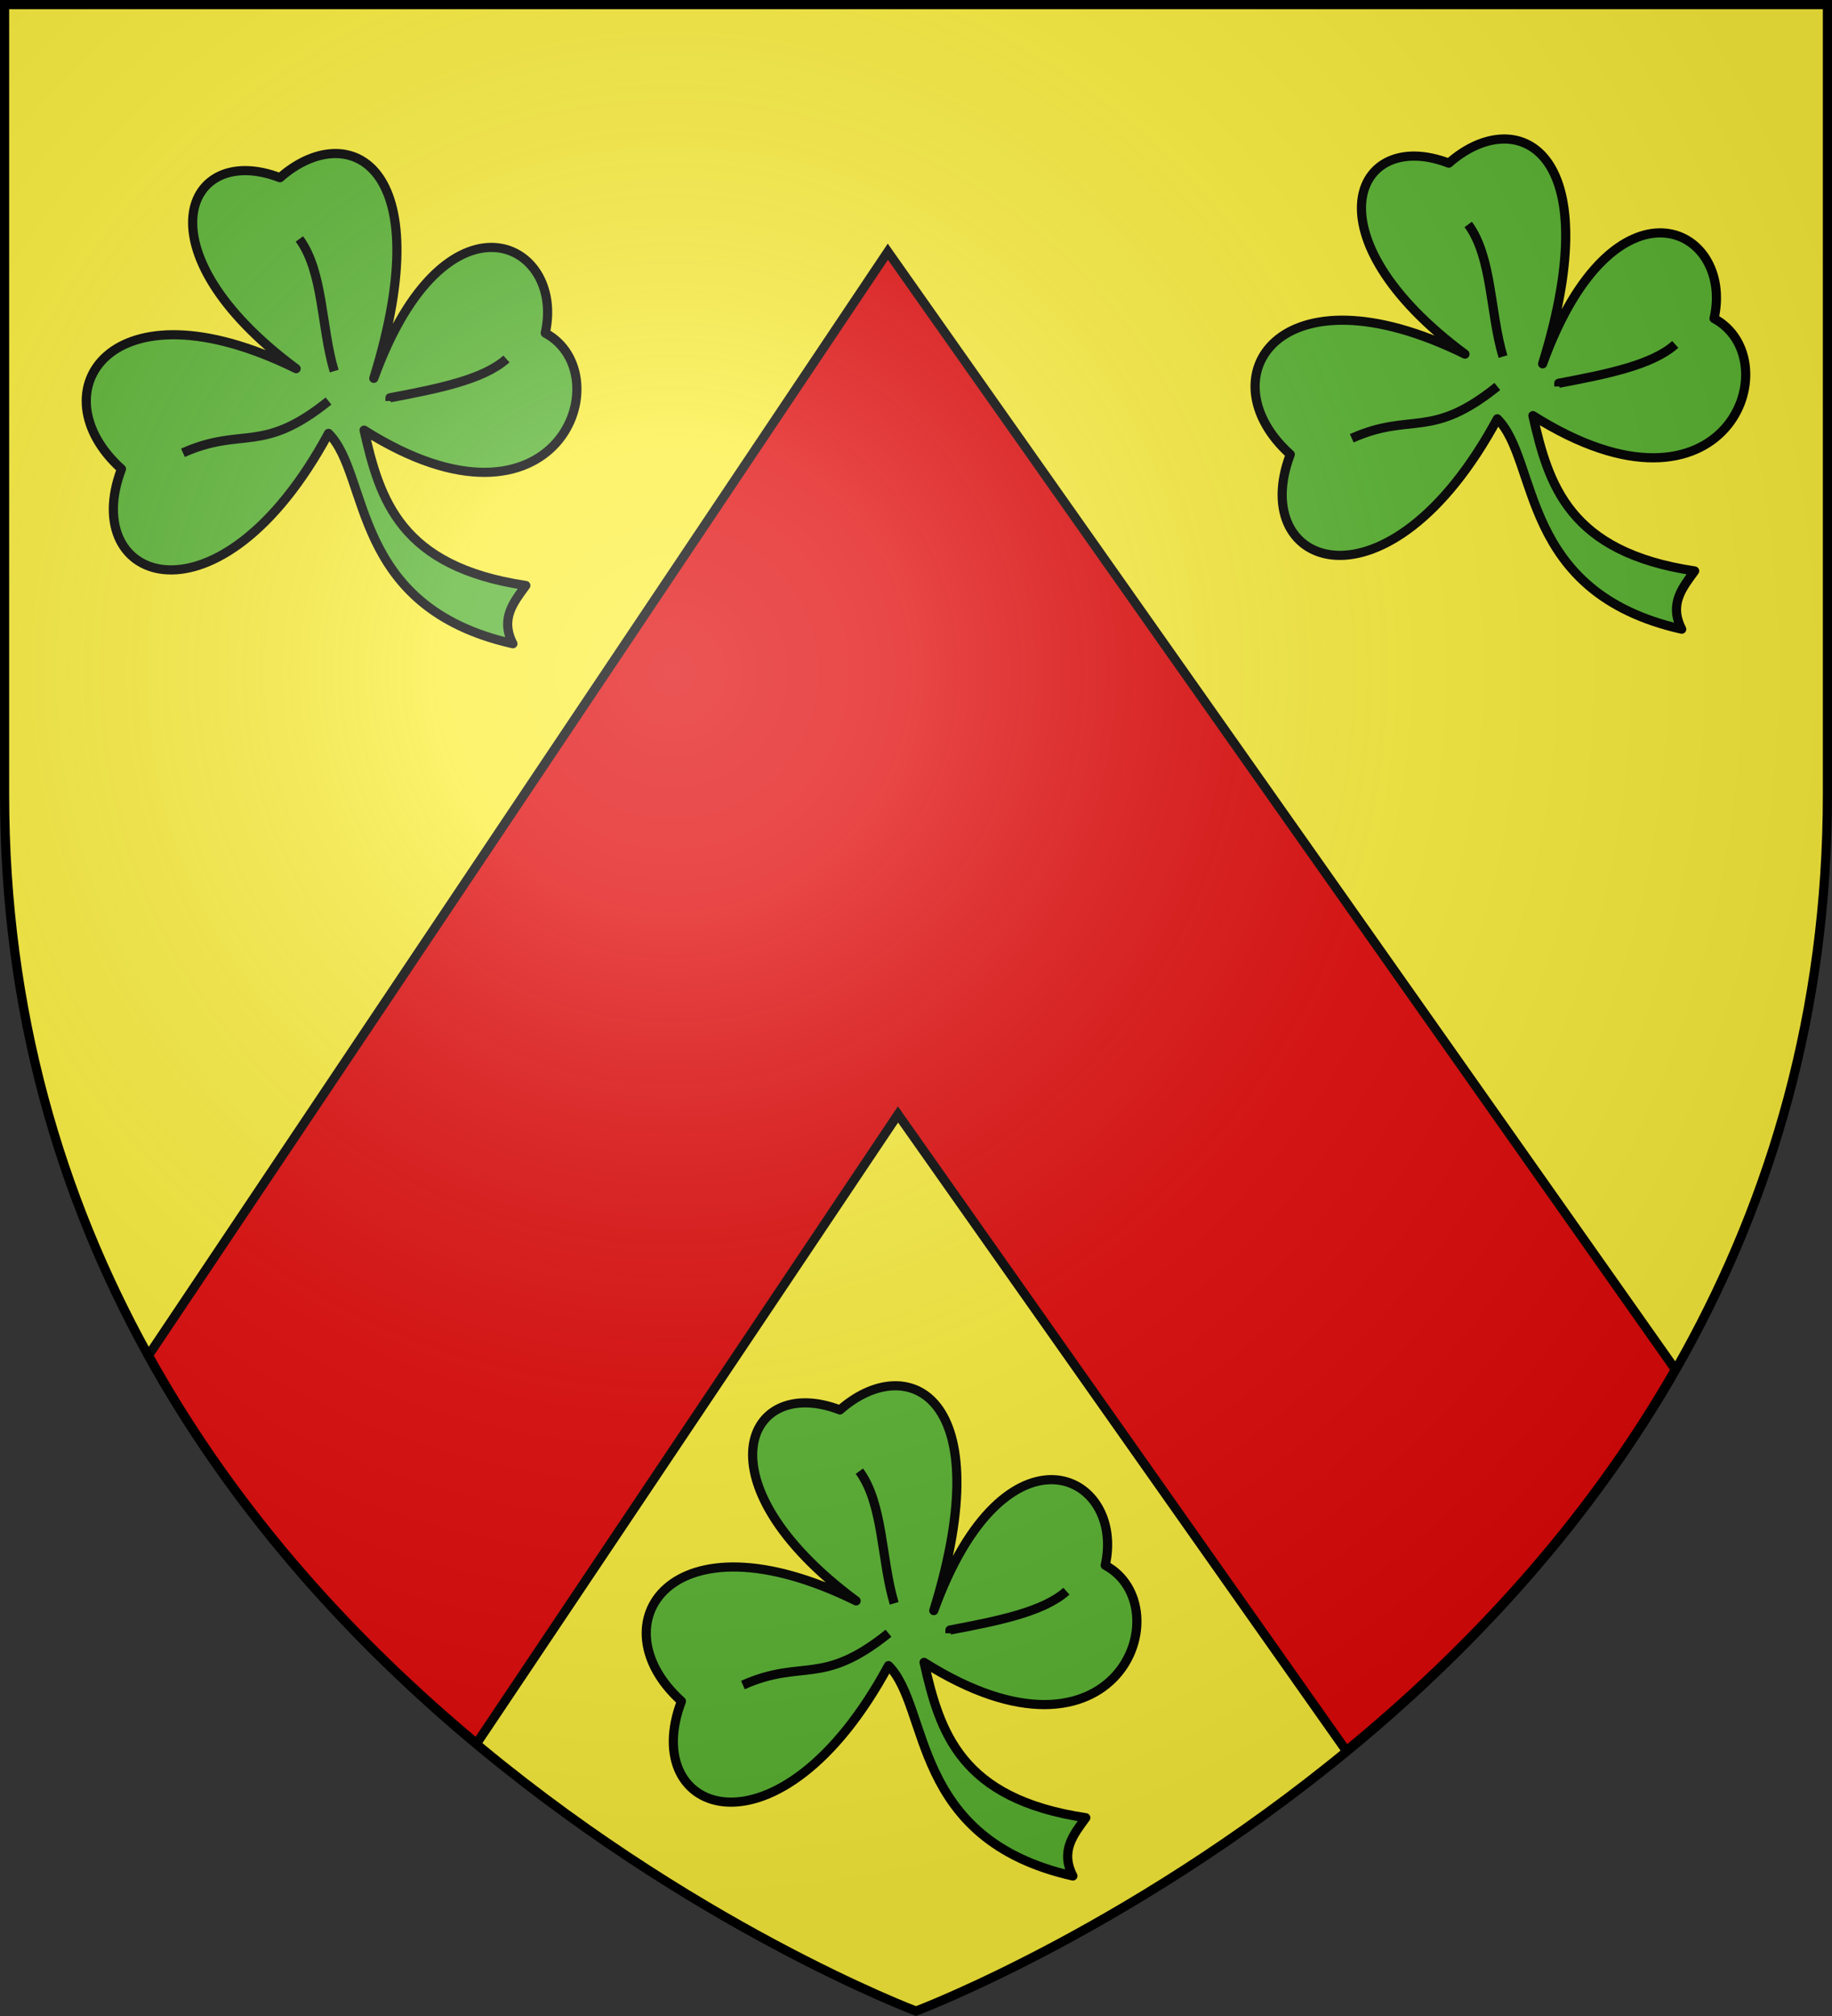
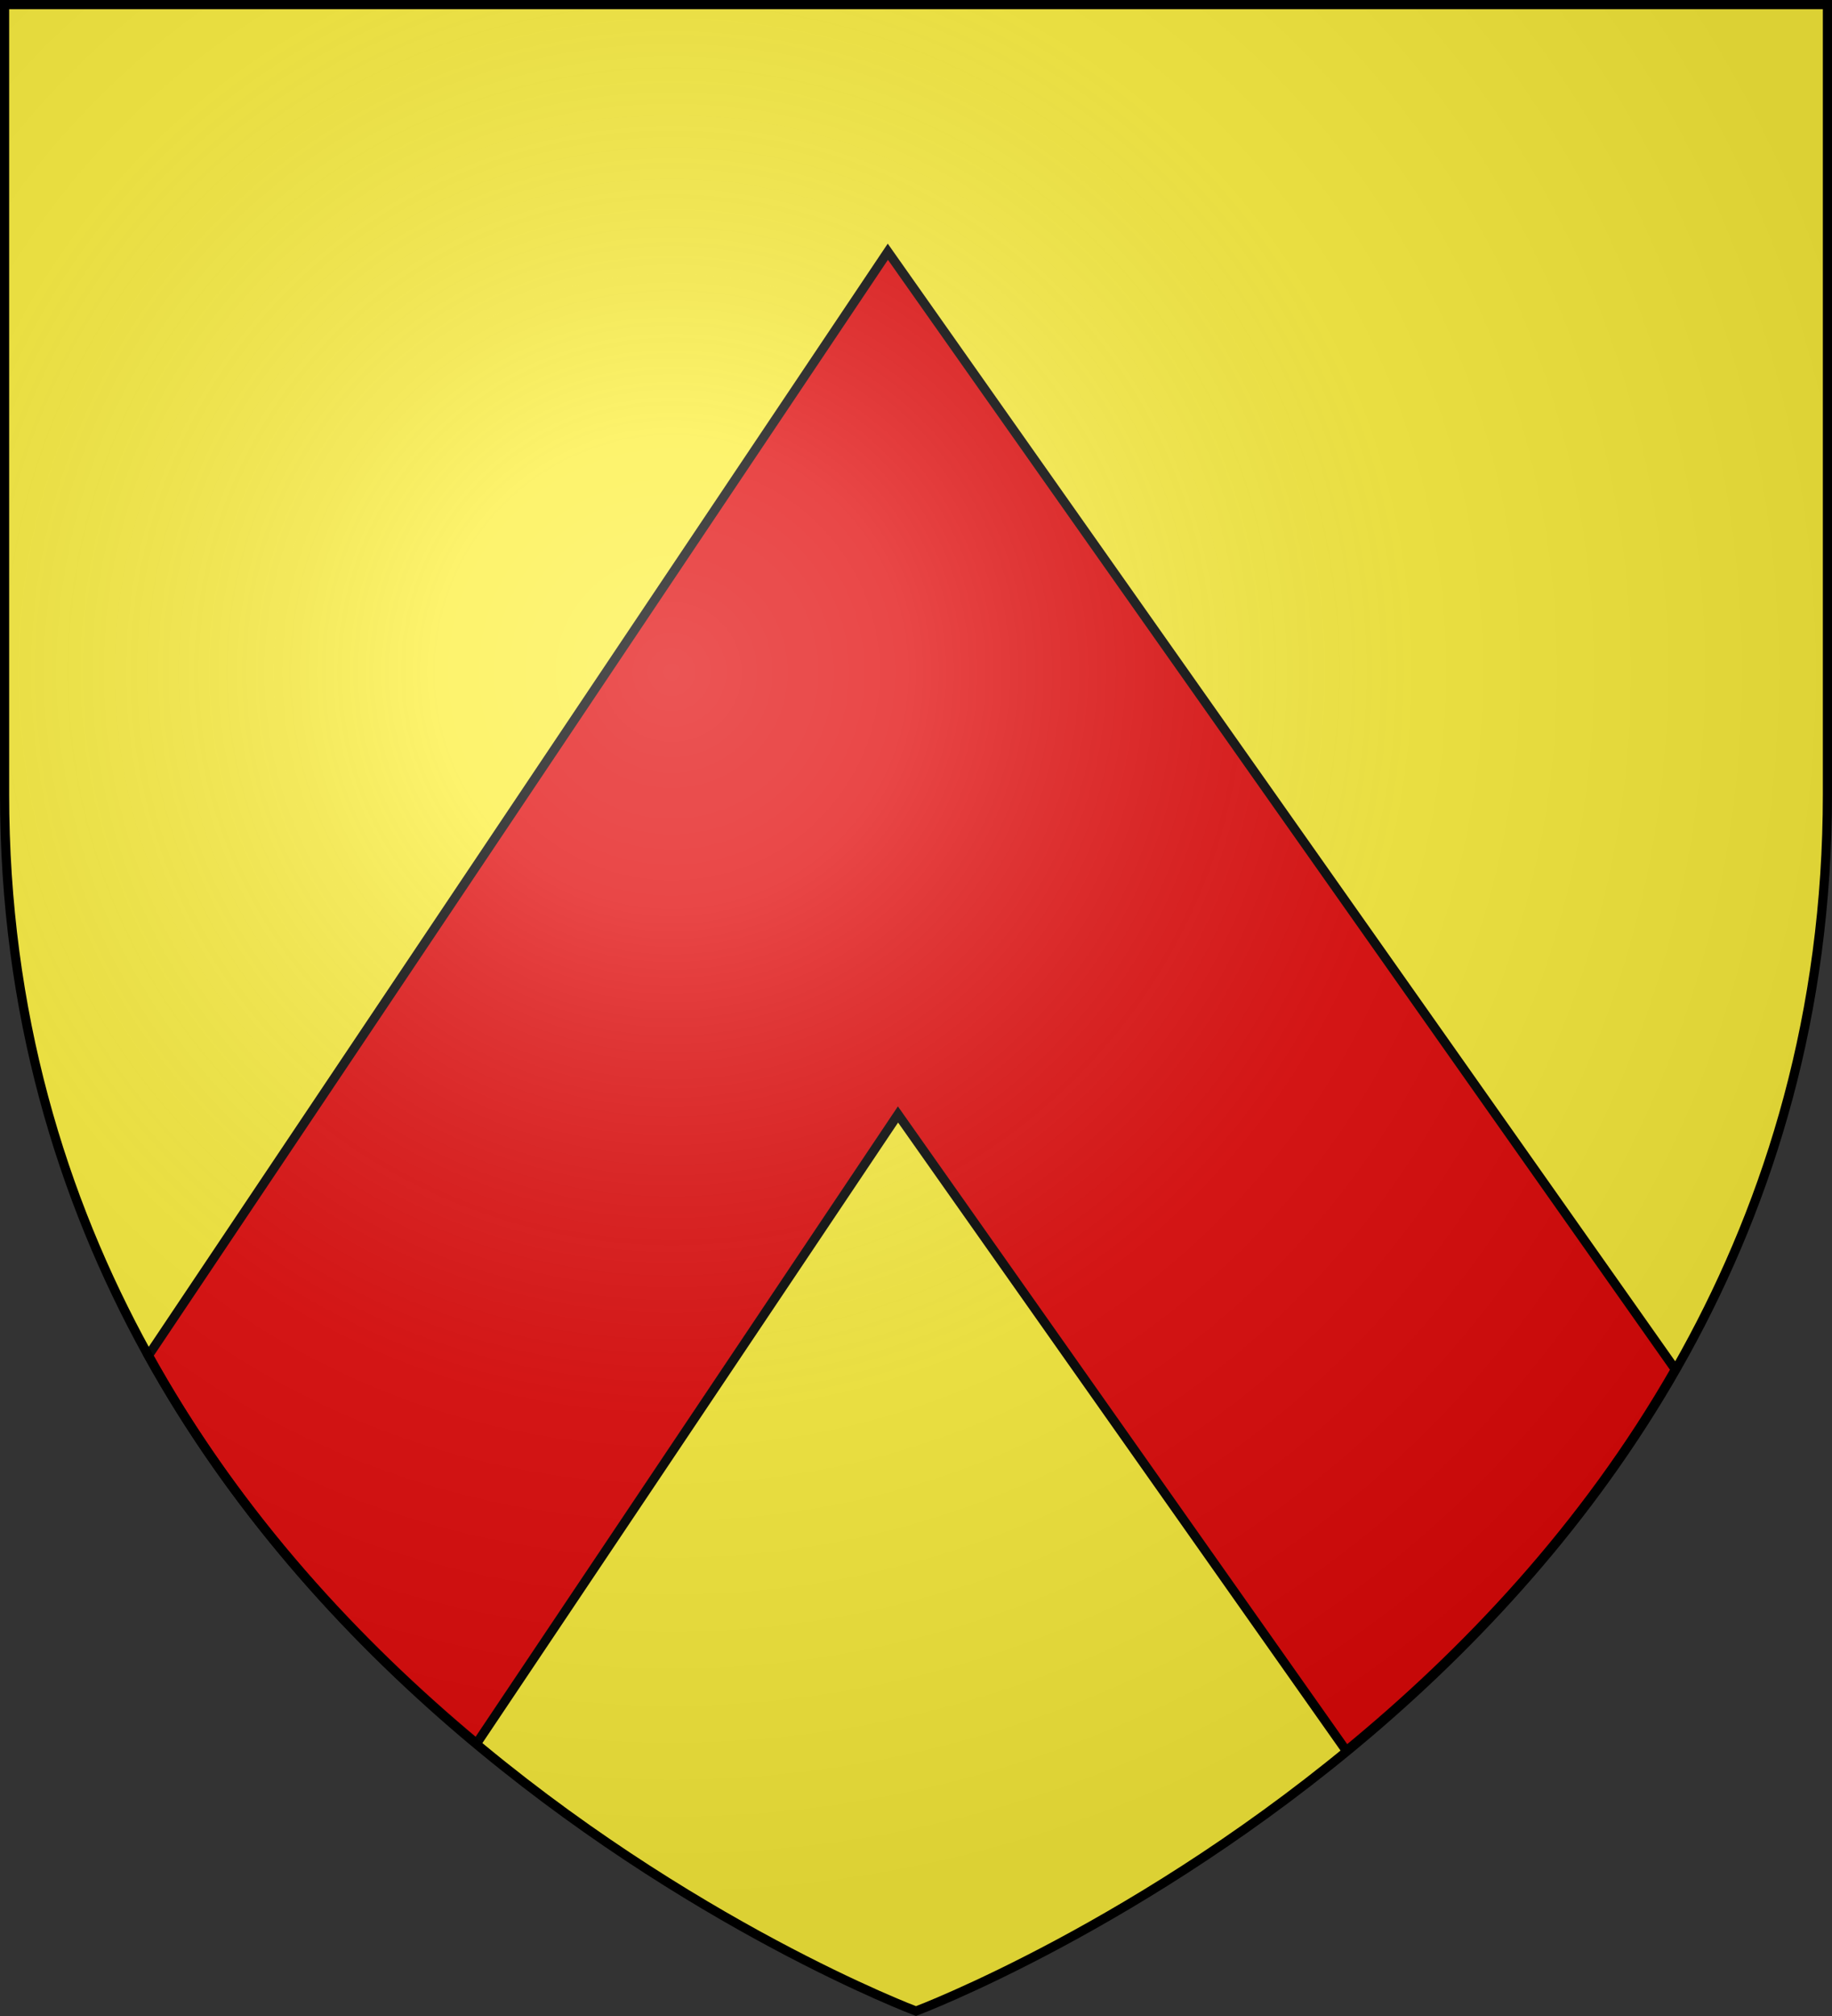
<svg xmlns="http://www.w3.org/2000/svg" xmlns:ns1="http://sodipodi.sourceforge.net/DTD/sodipodi-0.dtd" xmlns:ns2="http://www.inkscape.org/namespaces/inkscape" xmlns:xlink="http://www.w3.org/1999/xlink" width="600" height="660" viewBox="-300 -300 600 660" version="1.1" id="svg6" ns1:docname="Blason famille be Misson.svg" ns2:version="1.3.2 (1:1.3.2+202311252150+091e20ef0f)" xml:space="preserve">
  <rect x="-300" y="-300" width="600" height="660" fill="#333333" stroke="none" />
  <ns1:namedview id="namedview6" pagecolor="#ffffff" bordercolor="#000000" borderopacity="0.25" ns2:showpageshadow="2" ns2:pageopacity="0.0" ns2:pagecheckerboard="0" ns2:deskcolor="#d1d1d1" ns2:zoom="0.61742" ns2:cx="288.29" ns2:cy="368.47" ns2:window-width="1920" ns2:window-height="1012" ns2:window-x="0" ns2:window-y="40" ns2:window-maximized="1" ns2:current-layer="layer3" />
  <defs id="defs4">
    <radialGradient id="Gradient1" gradientUnits="userSpaceOnUse" cx="-80" cy="-80" r="405">
      <stop style="stop-color:#fff;stop-opacity:0.31" offset="0" id="stop1" />
      <stop style="stop-color:#fff;stop-opacity:0.25" offset="0.19" id="stop2" />
      <stop style="stop-color:#6b6b6b;stop-opacity:0.125" offset="0.6" id="stop3" />
      <stop style="stop-color:#000;stop-opacity:0.125" offset="1" id="stop4" />
    </radialGradient>
    <clipPath id="shield_cut">
      <path id="shield" d="M-298.5,-298.5 h597 v258.5 C 298.5,246.2 0,358.39 0,358.39 0,358.39 -298.5,246.2 -298.5,-40z" />
    </clipPath>
  </defs>
  <g id="layer4" ns2:label="Fond écu" ns2:groupmode="layer" ns1:insensitive="true">
    <use xlink:href="#shield" fill="#e20909" id="use4" style="fill:#fcef3c" />
  </g>
  <g id="layer3" ns2:label="Meubles" ns2:groupmode="layer">
    <g id="g6" transform="matrix(0.47,0,0,0.47,-191.23,-183.59)" style="stroke-width:2.128">
-       <path d="m 29.05,15.87 c 49.51,-136.82 134,-95.77 119.47,-31.56 53.62,28.73 8.7,152.8 -126.24,67.63 10.9,48.38 25.22,95.18 112.71,108.21 -8.51,11.68 -18,23.05 -9.01,40.57 C 12.47,175.19 26.76,83.32 -2.51,54.19 -78.42,194.7 -177.19,158.92 -146.79,78.99 -205.98,25.81 -155.21,-54.93 -25.06,9.11 -135.89,-73 -102.09,-149.2 -36.33,-123.9 10.34,-165.09 75.85,-135.16 29.05,15.87 Z" style="fill:#5ab532;fill-opacity:1;fill-rule:evenodd;stroke:#000000;stroke-width:6.385;stroke-linecap:butt;stroke-linejoin:round;stroke-miterlimit:4;stroke-dasharray:none;stroke-opacity:1" id="path1" />
-       <path style="fill:none;fill-opacity:1;fill-rule:evenodd;stroke:#000000;stroke-width:6.385;stroke-linecap:butt;stroke-linejoin:round;stroke-miterlimit:4;stroke-dasharray:none;stroke-opacity:1" d="m -2.51,31.65 c -46.6,37.47 -59.64,17.49 -101.44,36.07 M -22.8,-81.22 c 16.84,22.97 15.07,61.39 24.25,92.04 M 121.47,2.35 C 105.38,16.84 73.04,23.21 40.32,29.4 v 2.25" id="path2" />
-     </g>
+       </g>
    <use x="0" y="0" xlink:href="#g6" id="use7" transform="translate(382.8,-4.76)" />
    <use x="0" y="0" xlink:href="#g6" id="use8" transform="translate(183.4,403.41)" />
    <path id="path8" style="color:#000000;fill:#e20909;stroke-linecap:round;stroke:#000000;stroke-width:3;stroke-dasharray:none" d="M -9.221 -217.59 L -251.4 143.77 C -222.12 196.59 -182.79 238.41 -143.91 270.79 L -5.898 64.854 L 140.93 273.18 C 179.63 241.42 218.95 200.34 248.71 148.36 L -9.221 -217.59 z " />
  </g>
  <g id="layer2" ns2:label="Reflet final" ns2:groupmode="layer" ns1:insensitive="true">
    <use xlink:href="#shield" fill="url(#Gradient1)" id="use5" />
  </g>
  <g id="layer1" ns2:label="Contour final" ns2:groupmode="layer" ns1:insensitive="true">
    <use xlink:href="#shield" style="fill:none;stroke:#000;stroke-width:3" id="use6" />
  </g>
</svg>